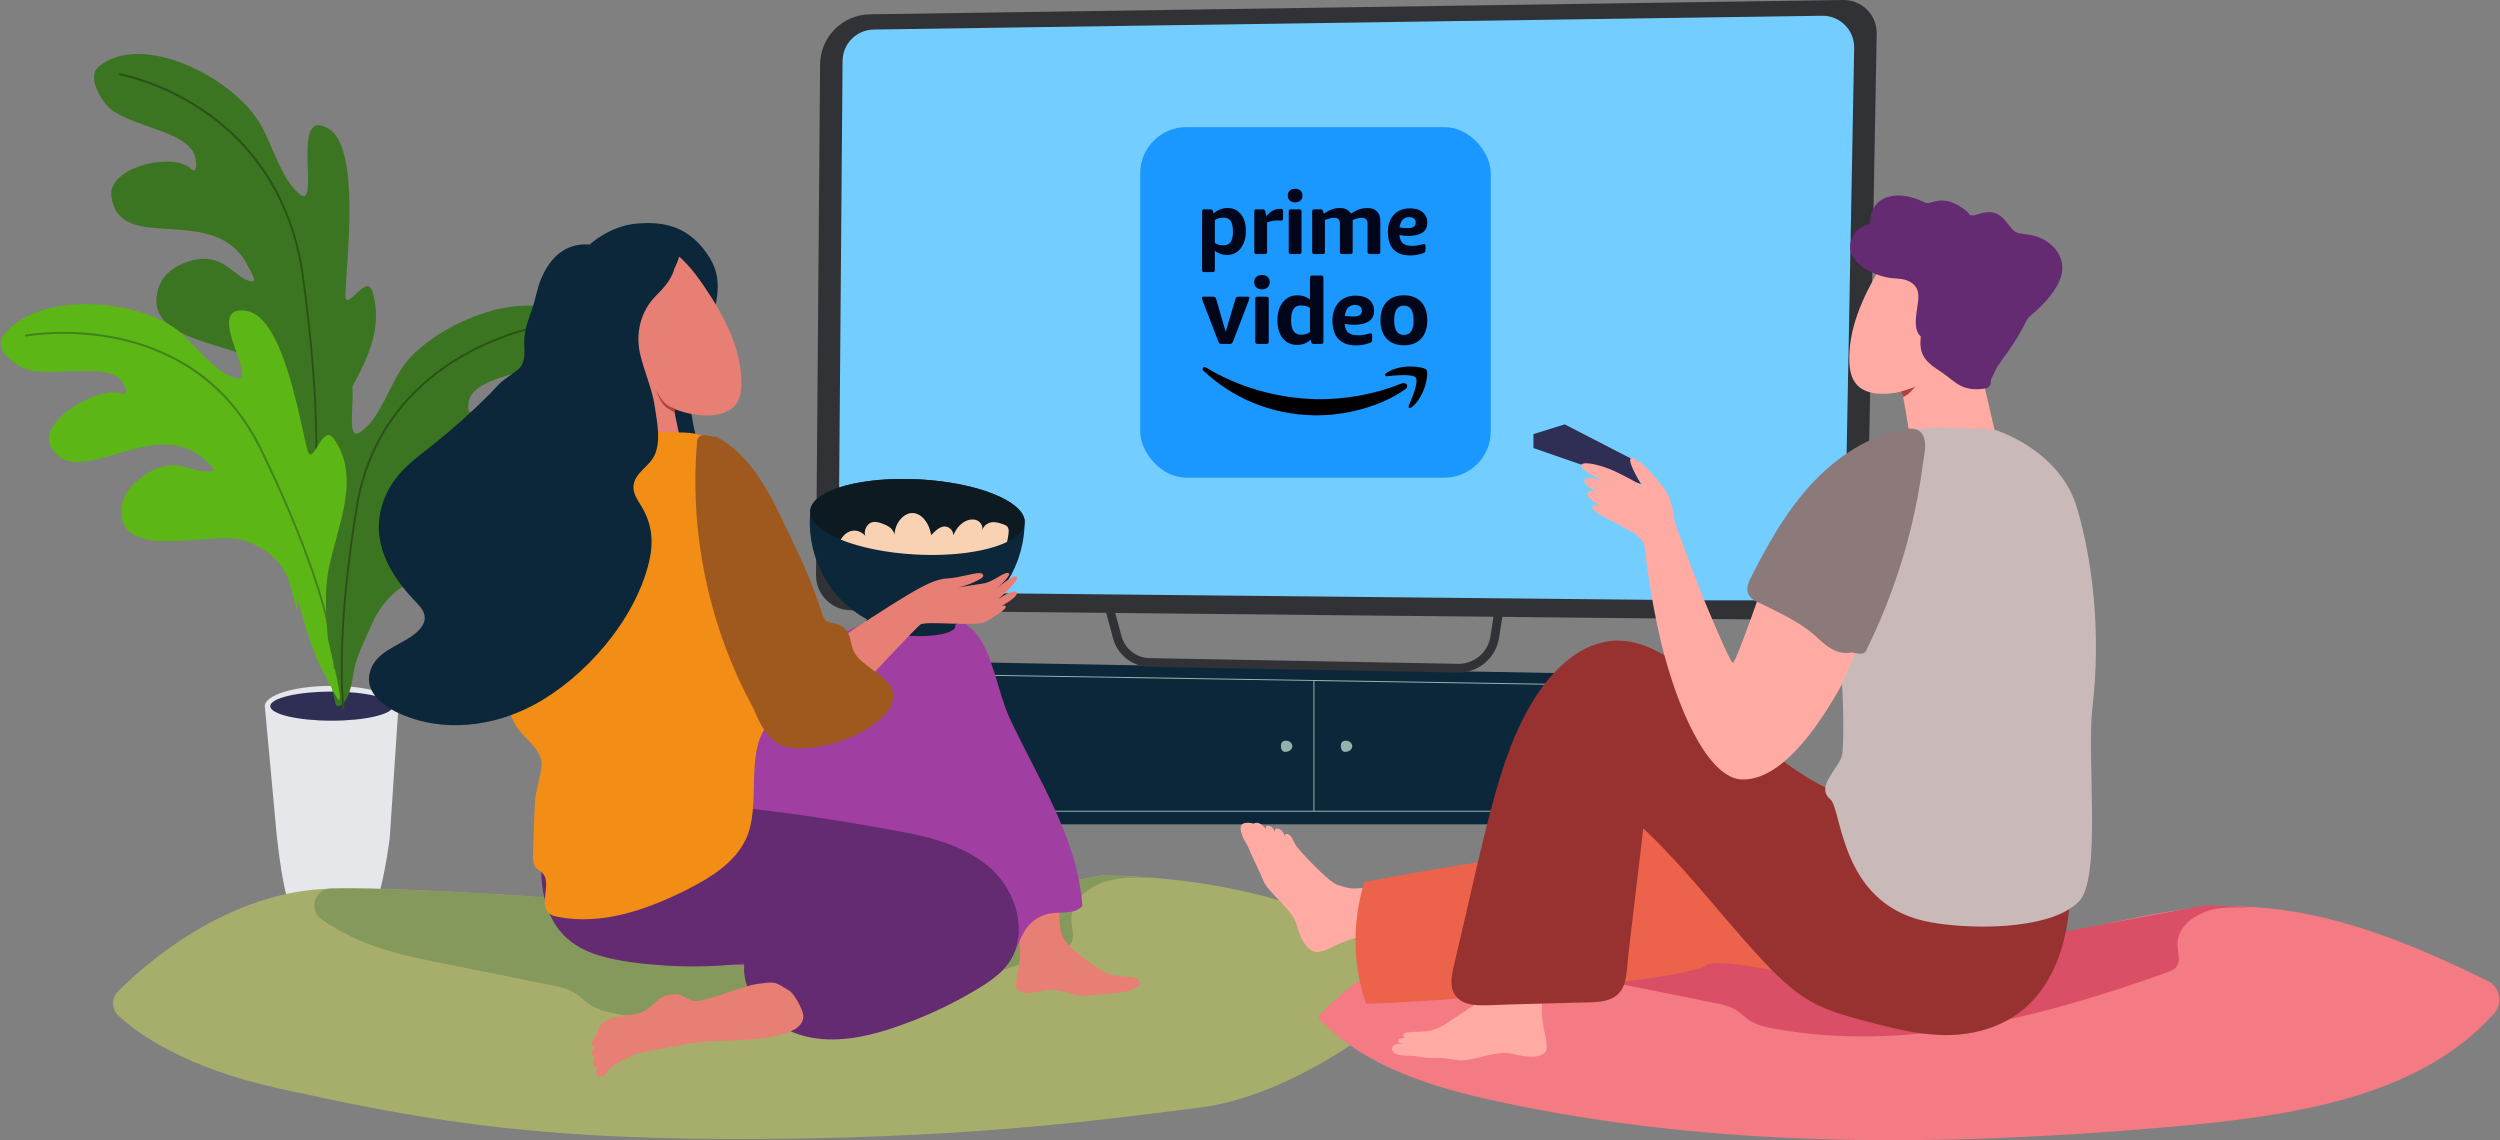
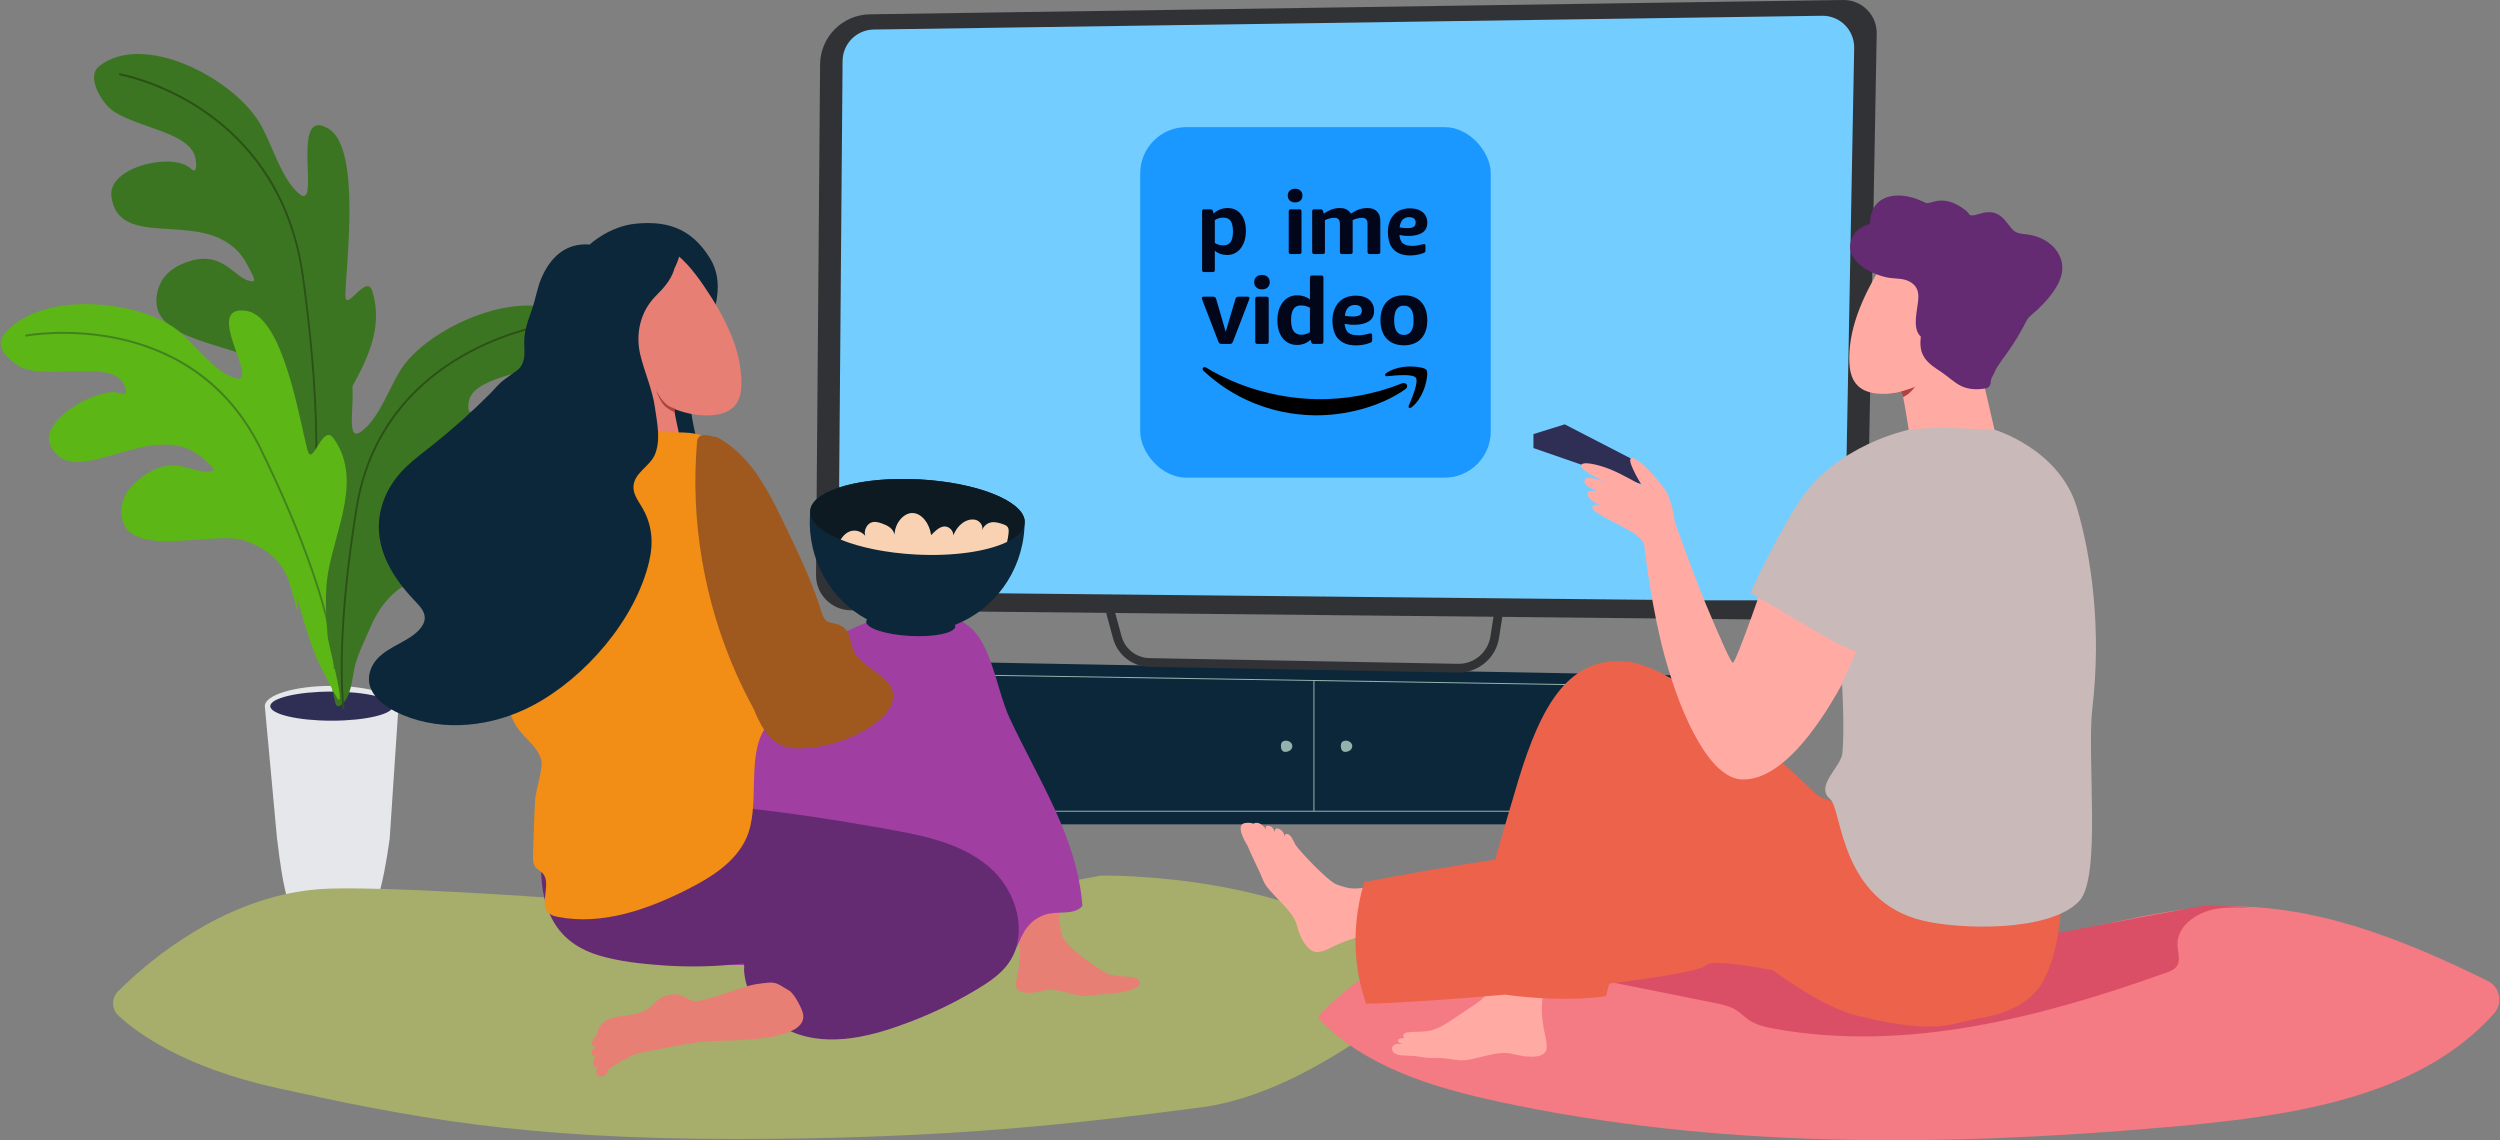
<svg xmlns="http://www.w3.org/2000/svg" width="649" height="296" viewBox="0 0 649 296" fill="none">
  <rect x="0" y="0" width="649" height="296" fill="#808080" stroke="none" />
  <g clip-path="url(#clip0_2502_758)">
    <path d="M86.097 178.051C76.513 178.051 68.746 180.407 68.746 183.313C68.746 183.411 68.754 183.509 68.773 183.604L71.938 217.945H71.957C72.294 219.934 74.133 241.898 80.289 242.354H91.851C98.24 241.949 100.781 219.985 101.128 217.945H101.147L103.435 183.506C103.443 183.441 103.448 183.379 103.448 183.313C103.448 180.407 95.679 178.051 86.097 178.051Z" fill="#E5E7EA" />
    <path d="M86.097 187.092C94.897 187.092 102.03 185.401 102.03 183.314C102.03 181.227 94.897 179.535 86.097 179.535C77.297 179.535 70.164 181.227 70.164 183.314C70.164 185.401 77.297 187.092 86.097 187.092Z" fill="#2F2F56" />
    <path fill-rule="evenodd" clip-rule="evenodd" d="M91.97 173.716C91.978 173.675 91.987 173.634 91.995 173.593C92.807 169.785 94.771 166.163 96.26 162.626C97.784 159.005 100.06 155.756 103.038 153.327C109.821 147.788 134.904 148.459 131.853 136.177C130.976 132.643 128.439 130.592 125.244 129.312C114.016 124.819 111.272 133.072 106.167 133.17C104.912 133.194 106.768 130.73 107.382 129.652C116.276 114.007 142.212 127.739 144.388 113.439C145.437 106.544 128.688 102.768 123.424 106.191C123.263 106.294 122.207 107.163 121.9 106.875C121.31 106.321 121.633 104.455 121.805 103.819C123.6 97.182 140.457 96.854 145.703 91.787C147.664 89.894 151.264 84.781 147.838 82.352C135.939 73.917 111.87 84.656 104.502 95.273C101.109 100.16 98.724 108.351 93.815 111.996C87.439 116.729 96.746 90.722 85.833 96.419C77.203 100.926 80.838 127.56 81.093 135.832C81.251 140.907 75.41 130.402 73.79 135.096C70.656 144.175 75.812 152.645 80.392 159.964C84.483 166.506 85.211 174.832 87.042 182.395C87.113 182.691 87.2 183.012 87.436 183.189C87.844 183.498 88.412 183.197 88.786 182.844C91.128 180.651 91.297 176.954 91.97 173.716Z" fill="#3C7521" />
    <path d="M142.22 84.004C142.111 84.02 131.299 85.585 119.811 92.227C113.06 96.131 107.396 100.996 102.976 106.693C97.45 113.813 93.869 122.254 92.332 131.781C88.542 155.25 88.192 170.409 88.564 178.997C88.648 180.958 88.773 182.664 88.917 184.147C89.083 184.123 89.248 184.099 89.414 184.077C89.27 182.591 89.142 180.882 89.058 178.921C88.691 170.363 89.045 155.256 92.821 131.866C96.274 110.491 109.536 98.755 120.055 92.673C131.462 86.079 142.182 84.525 142.288 84.512C142.424 84.493 142.519 84.365 142.5 84.224C142.481 84.085 142.356 83.985 142.22 84.004Z" fill="#2B5117" />
    <path fill-rule="evenodd" clip-rule="evenodd" d="M75.831 118.019C75.225 118.41 75.651 116.468 75.627 115.686C75.556 113.366 75.861 111.122 75.641 108.802C75.07 102.76 72.495 98.81 68.452 94.99C61.962 88.859 37.836 89.179 40.843 75.881C41.71 72.054 44.16 69.867 47.241 68.53C58.067 63.833 60.656 72.847 65.564 73.034C66.773 73.08 64.999 70.375 64.418 69.19C55.959 52.045 30.93 66.541 28.922 50.967C27.955 43.458 44.087 39.63 49.129 43.436C49.281 43.55 50.294 44.512 50.59 44.205C51.161 43.613 50.862 41.581 50.699 40.886C49.012 33.646 32.802 33.01 27.787 27.419C25.912 25.327 22.479 19.715 25.79 17.134C37.287 8.164 60.368 20.225 67.39 31.883C70.623 37.248 72.867 46.188 77.569 50.231C83.674 55.479 74.88 27.066 85.342 33.437C93.617 38.473 89.957 67.354 89.664 76.34C89.482 81.853 95.162 70.532 96.692 75.661C100.674 89 90.756 100.038 85.768 110.855C83.372 116.05 82.098 122.094 80.965 127.764C80.397 130.605 80.164 145.088 79.085 146.21C78.767 146.541 78.515 144.862 78.496 144.762C77.958 141.923 77.496 139.024 77.08 136.161C76.078 129.242 76.295 121.282 76.526 114.297L75.836 118.022L75.831 118.019Z" fill="#3C7521" />
    <path d="M80.24 137.606C80.21 137.606 80.18 137.601 80.147 137.587C80.022 137.533 79.96 137.372 80.006 137.229C80.02 137.188 81.302 133.094 81.739 123.026C82.144 113.735 81.894 97.313 78.403 71.836C75.211 48.555 62.527 35.585 52.449 28.805C41.517 21.453 31.218 19.59 31.115 19.571C30.984 19.549 30.892 19.408 30.911 19.256C30.93 19.103 31.052 19 31.183 19.022C31.286 19.041 41.677 20.918 52.685 28.324C59.156 32.676 64.573 38.057 68.789 44.317C74.059 52.143 77.453 61.374 78.876 71.752C82.378 97.313 82.625 113.792 82.215 123.116C81.769 133.246 80.506 137.258 80.454 137.424C80.419 137.533 80.332 137.601 80.237 137.603L80.24 137.606Z" fill="#2B5117" />
    <path fill-rule="evenodd" clip-rule="evenodd" d="M77.344 158.065C76.852 158.616 76.749 156.769 76.515 156.093C75.823 154.088 75.521 152.015 74.682 150.059C72.498 144.968 68.898 142.401 63.883 140.458C55.834 137.34 32.112 145.976 31.512 133.292C31.338 129.641 33.171 126.878 35.853 124.639C45.274 116.777 50.248 123.77 55.141 122.235C56.344 121.858 53.869 120.1 52.978 119.269C40.031 107.188 19.224 128.549 13.066 115.607C10.096 109.366 24.986 100.429 30.982 102.015C31.164 102.064 32.422 102.553 32.631 102.181C33.033 101.464 32.193 99.788 31.848 99.236C28.241 93.482 12.077 98.541 5.627 95.384C3.215 94.202 -1.678 90.478 0.898 87.071C9.835 75.237 35.847 77.802 45.901 85.574C50.531 89.152 55.144 96.202 60.867 98.111C68.297 100.592 51.998 78.761 64.03 80.714C73.546 82.26 77.686 108.81 79.805 116.78C81.104 121.667 83.671 109.793 86.559 113.751C94.068 124.05 87.243 137.15 85.222 148.348C84.252 153.724 84.616 159.456 85.021 164.816C85.225 167.503 88.879 180.26 88.115 181.618C87.89 182.018 87.192 180.638 87.146 180.556C85.855 178.255 84.619 175.881 83.44 173.515C80.593 167.804 78.672 160.76 77.026 154.563L77.344 158.062V158.065Z" fill="#5CB615" />
    <g opacity="0.8">
      <path d="M86.95 173.686C86.92 173.697 86.888 173.702 86.855 173.702C86.719 173.697 86.613 173.58 86.618 173.439C86.618 173.398 86.787 169.369 84.519 160.404C82.427 152.129 77.773 137.837 67.491 116.742C58.094 97.462 42.098 90.502 30.332 88.057C17.575 85.406 6.912 87.343 6.804 87.362C6.668 87.386 6.54 87.294 6.518 87.155C6.497 87.017 6.589 86.881 6.725 86.856C6.831 86.838 17.589 84.882 30.438 87.552C37.991 89.122 44.779 91.956 50.62 95.976C57.923 101.005 63.747 107.911 67.933 116.501C78.249 137.666 82.913 152.01 85.01 160.315C87.287 169.337 87.121 173.289 87.113 173.452C87.108 173.558 87.04 173.648 86.947 173.683L86.95 173.686Z" fill="#3C7521" />
    </g>
    <path d="M249.286 232.072C248.476 232.061 247.895 230.934 248.099 229.893L251.519 212.368H255.914L250.467 230.947C250.266 231.635 249.802 232.077 249.288 232.069L249.286 232.072Z" fill="#66192D" />
    <path d="M251.416 212.887C251.416 212.887 253.809 212.577 255.287 214.506L255.914 212.368L251.54 212.146L251.416 212.887Z" fill="#66192D" />
    <path d="M424.406 232.072C425.216 232.061 425.797 230.934 425.593 229.893L422.173 212.368H417.777L423.224 230.947C423.425 231.635 423.89 232.077 424.403 232.069L424.406 232.072Z" fill="#66192D" />
    <path d="M422.276 212.887C422.276 212.887 419.883 212.577 418.405 214.506L417.777 212.368L422.151 212.146L422.276 212.887Z" fill="#66192D" />
    <path d="M442.773 213.993H239.318C234.089 213.993 229.699 210.051 229.139 204.854L226.776 182.985C226.113 176.854 230.981 171.534 237.145 171.646L445.425 175.498C451.553 175.612 456.21 181.048 455.381 187.122L452.92 205.139C452.227 210.211 447.894 213.993 442.776 213.993H442.773Z" fill="#0B2739" />
    <path d="M439.741 210.722H242.353C237.202 210.722 232.902 207.375 232.347 202.936L230.055 184.577C229.772 182.314 230.503 180.078 232.111 178.285C234.078 176.093 237.039 174.862 240.245 174.914L442.314 178.149C445.493 178.201 448.391 179.508 450.266 181.738C451.803 183.566 452.455 185.81 452.099 188.057L449.712 203.18C449.032 207.478 444.745 210.722 439.741 210.722ZM240.055 175.172C237.001 175.172 234.187 176.364 232.307 178.459C230.747 180.195 230.041 182.357 230.313 184.547L232.606 202.906C233.143 207.215 237.335 210.464 242.353 210.464H439.741C444.62 210.464 448.796 207.315 449.456 203.142L451.844 188.019C452.186 185.848 451.556 183.678 450.067 181.906C448.242 179.733 445.414 178.459 442.311 178.41L240.242 175.174C240.18 175.174 240.117 175.174 240.055 175.174V175.172Z" fill="#93B2AC" />
    <path d="M341.225 176.661H340.967V210.594H341.225V176.661Z" fill="#93B2AC" />
    <path d="M332.513 193.664C332.513 192.898 332.803 192.276 333.901 192.276C334.667 192.276 335.496 192.898 335.496 193.664C335.496 194.588 334.651 195.191 333.608 195.191C332.841 195.191 332.513 194.43 332.513 193.664Z" fill="#93B2AC" />
    <path d="M348.068 193.664C348.068 192.898 348.359 192.276 349.456 192.276C350.222 192.276 351.051 192.898 351.051 193.664C351.051 194.588 350.206 195.191 349.163 195.191C348.397 195.191 348.068 194.43 348.068 193.664Z" fill="#93B2AC" />
    <path d="M378.668 174.596C378.603 174.596 378.538 174.596 378.473 174.596L298.354 173.113C293.977 173.031 290.119 170.024 288.976 165.799L287.169 159.146L289.356 158.554L291.163 165.207C292.046 168.465 295.02 170.785 298.397 170.847L378.516 172.33C378.568 172.33 378.62 172.33 378.668 172.33C382.741 172.33 386.267 169.331 386.9 165.291L387.783 159.676L390.021 160.029L389.138 165.645C388.332 170.779 383.846 174.596 378.666 174.596H378.668Z" fill="#313235" />
    <path d="M473.797 160.986L220.859 158.435C215.833 158.383 211.799 154.275 211.839 149.25L212.893 16.729C212.951 9.601 218.691 3.822 225.819 3.716L478.486 -4.56868e-05C483.335 -0.071 487.28 3.887 487.193 8.737L484.59 150.494C484.482 156.362 479.665 161.045 473.797 160.986Z" fill="#313235" />
    <path d="M481.344 12.467L480.466 59.505L480.309 67.949V68.136L478.823 147.788C478.739 152.262 475.088 155.851 470.608 155.851H442.523L415.81 155.585L405.324 155.479L393.048 155.359L388.902 155.316L369.193 155.12L359.538 155.025L351.904 154.949L350.483 154.933L342.822 154.854L337.922 154.805L329.886 154.724L324.246 154.672L309.37 154.523L294.857 154.376L288.261 154.311L277.783 154.208L265.485 154.085L261.337 154.042L241.54 153.849L231.97 153.751L225.816 153.691C221.31 153.645 217.683 149.978 217.683 145.476V145.411L217.805 130.244L218.02 103.819L218.237 77.112L218.731 15.813C218.767 11.347 222.364 7.729 226.827 7.664L473.009 4.091C477.655 4.023 481.431 7.816 481.344 12.461V12.467Z" fill="#74CDFF" />
    <rect x="296" y="33" width="91" height="91" rx="12" fill="#1A98FF" />
    <path d="M312.622 70.629C312.425 70.629 312.28 70.587 312.191 70.503C312.1 70.42 312.055 70.272 312.055 70.061V54.908C312.055 54.697 312.1 54.548 312.191 54.465C312.282 54.382 312.427 54.339 312.622 54.339H314.256C314.604 54.339 314.817 54.506 314.892 54.839L315.051 55.43C315.505 54.991 316.054 54.642 316.698 54.384C317.341 54.126 317.997 53.998 318.664 53.998C320.132 53.998 321.296 54.536 322.151 55.611C323.006 56.687 323.434 58.139 323.434 59.973C323.434 61.23 323.221 62.329 322.799 63.267C322.374 64.206 321.799 64.928 321.072 65.436C320.345 65.944 319.513 66.198 318.572 66.198C317.951 66.198 317.36 66.1 316.801 65.903C316.241 65.706 315.763 65.434 315.369 65.085V70.061C315.369 70.272 315.327 70.42 315.243 70.503C315.16 70.587 315.012 70.629 314.801 70.629H312.622ZM317.597 63.7C318.446 63.7 319.07 63.411 319.472 62.837C319.874 62.262 320.075 61.352 320.075 60.111C320.075 58.854 319.878 57.938 319.484 57.361C319.09 56.786 318.463 56.498 317.599 56.498C316.811 56.498 316.07 56.703 315.373 57.111V63.087C316.038 63.497 316.779 63.7 317.597 63.7Z" fill="#01061B" />
-     <path d="M326.184 65.95C325.987 65.95 325.843 65.905 325.754 65.814C325.662 65.723 325.617 65.578 325.617 65.383V54.91C325.617 54.699 325.662 54.55 325.754 54.467C325.845 54.384 325.989 54.341 326.184 54.341H327.819C328.166 54.341 328.379 54.508 328.455 54.841L328.749 56.068C329.354 55.401 329.927 54.928 330.465 54.648C331.003 54.368 331.574 54.227 332.181 54.227H332.5C332.711 54.227 332.864 54.27 332.955 54.353C333.047 54.437 333.091 54.585 333.091 54.796V56.705C333.091 56.902 333.049 57.047 332.965 57.136C332.882 57.227 332.734 57.272 332.523 57.272C332.417 57.272 332.281 57.264 332.112 57.25C331.946 57.235 331.733 57.227 331.477 57.227C331.127 57.227 330.705 57.276 330.205 57.376C329.706 57.475 329.281 57.599 328.934 57.751V65.385C328.934 65.582 328.891 65.727 328.808 65.816C328.725 65.907 328.576 65.952 328.365 65.952H326.184V65.95Z" fill="#01061B" />
    <path d="M336.209 52.546C335.632 52.546 335.171 52.388 334.824 52.069C334.476 51.75 334.302 51.319 334.302 50.773C334.302 50.229 334.476 49.796 334.824 49.477C335.171 49.158 335.634 49 336.209 49C336.784 49 337.247 49.158 337.594 49.477C337.941 49.796 338.116 50.227 338.116 50.773C338.116 51.317 337.941 51.75 337.594 52.069C337.247 52.388 336.786 52.546 336.209 52.546ZM335.118 65.95C334.921 65.95 334.777 65.906 334.688 65.814C334.596 65.723 334.552 65.579 334.552 65.383V54.91C334.552 54.699 334.596 54.55 334.688 54.467C334.779 54.384 334.923 54.341 335.118 54.341H337.299C337.511 54.341 337.659 54.384 337.742 54.467C337.825 54.55 337.868 54.699 337.868 54.91V65.383C337.868 65.581 337.825 65.725 337.742 65.814C337.659 65.906 337.511 65.95 337.299 65.95H335.118Z" fill="#01061B" />
    <path d="M341.203 65.95C341.006 65.95 340.862 65.905 340.772 65.814C340.681 65.722 340.636 65.578 340.636 65.383V54.91C340.636 54.699 340.681 54.55 340.772 54.467C340.864 54.384 341.008 54.341 341.203 54.341H342.838C343.185 54.341 343.398 54.508 343.473 54.841L343.654 55.454C344.456 54.924 345.179 54.55 345.823 54.329C346.467 54.11 347.129 54 347.812 54C349.174 54 350.137 54.485 350.697 55.454C351.469 54.94 352.196 54.569 352.879 54.341C353.559 54.114 354.264 54 354.991 54C356.051 54 356.874 54.294 357.456 54.886C358.039 55.477 358.332 56.303 358.332 57.361V65.381C358.332 65.578 358.289 65.722 358.206 65.812C358.123 65.903 357.974 65.948 357.763 65.948H355.582C355.385 65.948 355.241 65.903 355.151 65.812C355.06 65.721 355.015 65.576 355.015 65.381V58.09C355.015 57.061 354.552 56.545 353.63 56.545C352.812 56.545 351.987 56.742 351.154 57.136V65.383C351.154 65.58 351.112 65.725 351.028 65.814C350.945 65.905 350.797 65.95 350.586 65.95H348.405C348.208 65.95 348.063 65.905 347.974 65.814C347.883 65.722 347.838 65.578 347.838 65.383V58.09C347.838 57.061 347.375 56.545 346.453 56.545C345.604 56.545 344.771 56.75 343.953 57.158V65.383C343.953 65.58 343.91 65.725 343.827 65.814C343.744 65.905 343.595 65.95 343.384 65.95H341.203Z" fill="#01061B" />
    <path d="M366.128 66.313C364.276 66.313 362.869 65.881 361.738 64.729C360.994 63.974 360.296 62.57 360.296 60.166C360.296 58.226 360.909 56.746 361.91 55.671C362.909 54.595 364.437 54.091 365.879 54.091C367.68 54.091 368.748 54.502 369.567 55.318C369.701 55.452 370.523 56.303 370.523 57.666C370.523 58.135 370.538 58.622 370.217 59.303C369.999 59.764 369.668 60.054 369.581 60.133C368.241 61.36 365.615 61.279 364.727 61.228L363.289 61.009C363.383 62.006 363.663 62.788 364.272 63.233C364.845 63.651 365.477 63.828 366.762 63.828C367.406 63.828 368.267 63.698 369.372 63.411C369.431 63.395 369.547 63.367 369.587 63.361C369.614 63.356 369.721 63.344 369.796 63.371C369.918 63.411 370.054 63.527 370.054 63.856V64.902C370.054 65.144 370.028 65.314 369.959 65.414C369.89 65.513 369.756 65.607 369.559 65.684C368.403 66.104 367.329 66.313 366.128 66.313ZM367.51 57.8C367.51 56.693 366.728 56.374 365.767 56.374C365.133 56.374 364.52 56.602 364.102 57.06C363.693 57.507 363.44 58.188 363.334 59.043C363.334 59.043 365.036 59.351 366.267 59.148C366.904 59.043 367.51 58.689 367.51 57.8Z" fill="#01061B" />
    <path d="M352.07 89.665C350.114 89.665 348.626 89.208 347.43 87.992C346.646 87.194 345.904 85.711 345.904 83.17C345.904 81.121 346.554 79.557 347.61 78.42C348.666 77.285 350.279 76.751 351.804 76.751C353.709 76.751 354.836 77.183 355.702 78.046C355.844 78.188 356.711 79.086 356.711 80.528C356.711 81.024 356.725 81.537 356.386 82.258C356.156 82.746 355.807 83.052 355.714 83.136C354.298 84.431 351.522 84.346 350.584 84.291L349.064 84.06C349.164 85.114 349.458 85.94 350.104 86.41C350.709 86.852 351.376 87.037 352.734 87.037C353.415 87.037 354.325 86.901 355.492 86.596C355.555 86.58 355.677 86.548 355.72 86.542C355.746 86.537 355.862 86.525 355.941 86.552C356.069 86.596 356.213 86.716 356.213 87.064V88.168C356.213 88.424 356.185 88.605 356.114 88.709C356.043 88.812 355.899 88.914 355.689 88.993C354.475 89.446 353.34 89.665 352.07 89.665ZM353.53 80.668C353.53 79.498 352.704 79.163 351.688 79.163C351.02 79.163 350.37 79.405 349.93 79.888C349.499 80.362 349.231 81.078 349.119 81.984C349.119 81.984 350.919 82.309 352.218 82.096C352.891 81.984 353.53 81.609 353.53 80.668Z" fill="#01061B" />
    <path d="M317.136 89.283C316.976 89.283 316.844 89.263 316.74 89.222C316.637 89.184 316.547 89.119 316.476 89.03C316.405 88.942 316.336 88.818 316.273 88.658L312.169 77.975C312.12 77.847 312.081 77.736 312.049 77.64C312.016 77.545 312 77.455 312 77.376C312 77.136 312.158 77.017 312.481 77.017H314.88C315.136 77.017 315.325 77.065 315.444 77.161C315.564 77.256 315.656 77.417 315.721 77.642L318.194 86.139L320.715 77.642C320.778 77.419 320.871 77.258 320.991 77.161C321.111 77.063 321.3 77.017 321.556 77.017H323.883C324.204 77.017 324.364 77.136 324.364 77.376C324.364 77.457 324.348 77.545 324.316 77.64C324.283 77.736 324.244 77.849 324.196 77.975L320.091 88.658C320.028 88.818 319.959 88.942 319.888 89.03C319.817 89.117 319.732 89.182 319.636 89.222C319.541 89.263 319.405 89.283 319.228 89.283H317.136Z" fill="#01061B" />
    <path d="M327.606 75.12C326.999 75.12 326.509 74.951 326.142 74.616C325.774 74.281 325.589 73.824 325.589 73.248C325.589 72.671 325.774 72.216 326.142 71.879C326.509 71.544 326.997 71.375 327.606 71.375C328.213 71.375 328.7 71.544 329.07 71.879C329.438 72.214 329.623 72.671 329.623 73.248C329.623 73.824 329.438 74.279 329.07 74.616C328.703 74.951 328.215 75.12 327.606 75.12ZM326.454 89.284C326.245 89.284 326.095 89.235 325.999 89.139C325.904 89.044 325.855 88.892 325.855 88.685V77.618C325.855 77.395 325.904 77.238 325.999 77.151C326.095 77.064 326.247 77.019 326.454 77.019H328.759C328.983 77.019 329.139 77.064 329.227 77.151C329.314 77.238 329.359 77.395 329.359 77.618V88.685C329.359 88.894 329.314 89.044 329.227 89.139C329.139 89.235 328.983 89.284 328.759 89.284H326.454Z" fill="#01061B" />
    <path d="M336.7 89.547C335.66 89.547 334.757 89.279 333.987 88.743C333.219 88.207 332.63 87.463 332.222 86.511C331.814 85.558 331.609 84.457 331.609 83.21C331.609 81.226 332.08 79.638 333.026 78.446C333.971 77.254 335.22 76.657 336.771 76.657C338.037 76.657 339.131 77.016 340.059 77.737V72.12C340.059 71.896 340.108 71.74 340.204 71.653C340.299 71.565 340.451 71.52 340.658 71.52H342.964C343.187 71.52 343.343 71.565 343.431 71.653C343.518 71.74 343.563 71.896 343.563 72.12V88.684C343.563 88.893 343.518 89.043 343.431 89.139C343.343 89.234 343.187 89.283 342.964 89.283H341.042C340.849 89.283 340.701 89.244 340.598 89.163C340.494 89.084 340.417 88.948 340.37 88.755L340.226 88.203C339.237 89.098 338.059 89.547 336.7 89.547ZM337.852 86.905C338.619 86.905 339.357 86.681 340.059 86.233V79.894C339.371 79.494 338.579 79.293 337.683 79.293C336.834 79.293 336.203 79.61 335.786 80.241C335.37 80.873 335.163 81.829 335.163 83.109C335.163 84.391 335.382 85.341 335.823 85.966C336.264 86.594 336.94 86.905 337.852 86.905Z" fill="#01061B" />
    <path d="M364.449 89.643C362.544 89.643 361.055 89.07 359.983 87.927C358.91 86.783 358.374 85.187 358.374 83.138C358.374 81.107 358.91 79.517 359.983 78.373C361.055 77.23 362.544 76.657 364.449 76.657C366.354 76.657 367.84 77.23 368.915 78.373C369.987 79.519 370.523 81.107 370.523 83.138C370.523 85.187 369.987 86.783 368.915 87.927C367.842 89.07 366.354 89.643 364.449 89.643ZM364.449 86.954C366.128 86.954 366.969 85.683 366.969 83.138C366.969 80.609 366.128 79.344 364.449 79.344C362.767 79.344 361.928 80.609 361.928 83.138C361.93 85.683 362.769 86.954 364.449 86.954Z" fill="#01061B" />
    <path fill-rule="evenodd" clip-rule="evenodd" d="M364.829 101.035C358.356 105.629 349.052 107.962 341.083 107.814C329.911 107.607 319.929 103.291 312.443 96.276C311.856 95.726 312.402 94.999 313.113 95.429C321.237 100.36 331.343 103.427 341.832 103.622C348.908 103.754 356.715 102.428 363.931 99.526C365.017 99.089 365.899 100.273 364.829 101.035Z" fill="black" />
    <path fill-rule="evenodd" clip-rule="evenodd" d="M367.542 98.051C366.746 96.991 362.154 97.456 360.091 97.663C359.465 97.726 359.38 97.18 359.948 96.796C363.651 94.296 369.626 95.149 370.306 96.02C370.991 96.9 369.993 102.889 366.516 105.689C365.982 106.12 365.485 105.876 365.728 105.297C366.537 103.388 368.34 99.113 367.542 98.051Z" fill="black" />
    <path d="M30.637 257.353C28.873 259.116 28.939 261.988 30.77 263.683C35.88 268.412 48.061 277.193 71.992 282.466C105.955 289.95 134.961 295.682 190.905 295.682C246.849 295.682 280.361 291.542 311.687 287.491C335.561 284.408 359.809 265.533 369.997 256.725C372.409 254.642 371.858 250.762 368.965 249.423L347.291 239.396C330.785 231.762 312.102 228.929 299.709 227.891C292.627 227.296 287.601 227.285 286.197 227.299C285.938 227.299 285.683 227.326 285.428 227.372L221.633 239.285C221.233 239.358 220.829 239.377 220.424 239.342C211.986 238.562 117.857 229.939 85.983 230.673C82.247 230.762 78.623 231.203 75.121 231.909C53.663 236.283 37.075 250.923 30.639 257.356L30.637 257.353Z" fill="#A7AD6A" />
-     <path d="M85.871 230.673C81.639 230.781 80.025 236.272 83.511 238.673C86.105 240.458 88.832 242.053 91.72 243.406C99.281 246.946 107.605 248.622 115.82 250.273C124.833 252.08 133.845 253.884 142.858 255.69C145.081 256.136 147.36 256.606 149.264 257.799C150.655 258.671 151.774 259.89 153.141 260.798C155.284 262.218 157.887 262.781 160.432 263.245C198.81 270.214 238.232 259.966 274.863 246.869C275.952 246.484 277.099 246.049 277.802 245.153C279.174 243.395 278.207 240.917 278.134 238.714C277.949 233.167 283.882 229.132 289.527 228.231C292.882 227.695 296.3 227.861 299.709 227.891C292.627 227.296 287.601 227.285 286.197 227.299C285.939 227.299 285.683 227.326 285.428 227.372L221.633 239.285C221.234 239.358 220.829 239.377 220.424 239.342C211.986 238.562 117.857 229.939 85.983 230.673C85.945 230.673 85.909 230.673 85.871 230.676V230.673Z" fill="#86995C" />
    <path d="M295.659 254.509C295.227 253.683 293.556 253.615 291.665 253.49C289.994 253.379 288.152 253.227 286.843 252.466C284.056 250.844 276.531 245.805 275.65 242.642C274.314 237.848 275.403 232.691 275.403 232.691L267.009 234.112L262.89 234.957C262.89 234.957 265.118 244.281 264.778 248.654C264.439 253.025 263.594 254.082 263.819 256.052C264.042 258.021 267.348 258.133 270.918 257.163C274.49 256.193 279.546 258.98 282.439 258.508C285.333 258.035 291.668 257.861 293.42 257.049C295.172 256.237 296.474 256.063 295.661 254.509H295.659Z" fill="#E87F74" />
    <path d="M143.358 228.179C143.505 225.546 143.752 207.274 147.992 207.35C159.242 207.554 170.587 208.124 181.934 208.641C186.705 199.333 196.46 182.352 209.011 171.349C217.647 163.778 223.167 162.515 230.464 159.342C237.104 156.454 248.201 158.529 253.108 164.126C257.742 169.415 259.016 179.784 262.1 186.421C269.424 202.178 279.693 217.385 280.986 235.19C278.698 237.801 274.338 236.296 271.089 237.521C263.336 240.447 265.577 248.111 258.448 253.348C247.53 261.373 229.424 269.425 216.294 269.181C212.939 269.118 209.454 269.026 206.449 267.532C203.651 266.141 201.562 263.682 199.073 261.794C191.687 256.19 196.161 250.602 196.161 250.602C196.161 250.602 163.613 250.211 153.333 246.524C146.43 244.049 142.964 235.217 143.358 228.179Z" fill="#A13EA1" />
    <path d="M148.196 209.094C176.273 208.706 204.3 212.044 231.904 217.187C240.375 218.765 249.217 220.705 255.751 226.326C262.285 231.946 265.436 242.446 260.299 249.363C258.546 251.721 256.061 253.411 253.559 254.951C246.62 259.222 239.185 262.685 231.451 265.247C224.143 267.668 216.213 269.284 208.783 267.271C201.353 265.261 194.703 258.719 194.77 251.02C194.776 250.314 194.806 249.518 194.32 249.007C193.784 248.445 192.888 248.496 192.114 248.583C181.948 249.719 171.625 249.425 161.541 247.714C156.939 246.931 152.19 245.763 148.636 242.734C144.977 239.616 143.04 234.853 142.404 230.088C141.766 225.323 142.301 220.488 142.834 215.712C142.994 214.277 143.171 212.791 143.923 211.561C145.135 209.575 147.639 208.684 149.962 208.765C152.285 208.847 154.496 209.743 156.648 210.624" fill="#642A72" />
    <path d="M148.196 210.724C170.451 210.434 192.676 212.444 214.651 215.872C220.098 216.723 225.528 217.657 230.948 218.662C235.531 219.513 240.133 220.417 244.545 221.958C252.504 224.739 259.894 230.344 261.097 239.222C261.624 243.115 260.584 246.964 257.786 249.779C256.063 251.515 253.966 252.808 251.882 254.063C249.603 255.435 247.272 256.722 244.898 257.918C240.269 260.249 235.468 262.229 230.54 263.832C225.585 265.443 220.421 266.673 215.178 266.54C207.077 266.334 197.694 261.561 196.498 252.702C196.248 250.852 196.8 248.486 194.849 247.366C193.928 246.839 192.871 246.877 191.853 246.981C190.448 247.124 189.046 247.26 187.636 247.358C182.095 247.747 176.525 247.717 170.986 247.266C165.971 246.858 160.78 246.282 155.96 244.769C151.557 243.386 148.05 240.768 145.977 236.587C143.722 232.036 143.54 226.807 143.871 221.835C144.043 219.26 144.143 216.511 144.724 213.992C145.222 211.838 146.805 210.632 148.984 210.42C151.483 210.175 153.953 211.273 156.213 212.194C158.155 212.987 159 209.833 157.08 209.051C152.722 207.271 146.854 205.639 143.217 209.784C141.573 211.659 141.372 214.134 141.111 216.505C140.78 219.515 140.47 222.536 140.481 225.568C140.5 230.588 141.437 235.788 144.2 240.067C146.89 244.231 151.03 246.739 155.721 248.102C160.97 249.627 166.602 250.219 172.038 250.607C178.02 251.036 184.034 250.977 190.005 250.425C190.709 250.36 191.407 250.273 192.111 250.211C192.334 250.192 192.706 250.105 192.907 250.156C193.249 250.246 192.79 249.632 193.132 250.295C193.295 250.613 193.135 251.414 193.154 251.784C193.181 252.37 193.255 252.954 193.344 253.536C193.67 255.649 194.48 257.698 195.604 259.515C197.889 263.207 201.426 266.087 205.401 267.793C215.561 272.156 227.272 268.771 237.044 264.954C242.287 262.905 247.375 260.471 252.241 257.635C256.449 255.182 261.008 252.43 263.091 247.809C266.658 239.896 262.953 230.205 256.563 224.881C248.622 218.266 237.998 216.611 228.142 214.843C204.656 210.632 180.867 207.771 156.99 207.456C154.059 207.418 151.128 207.421 148.196 207.456C146.099 207.483 146.094 210.743 148.196 210.716V210.724Z" fill="#642A72" />
    <path d="M182.785 123.034C182.002 118.244 180.587 113.667 179.731 108.886C178.232 100.513 180.405 94.178 183.304 86.786C185.773 80.486 188.09 73.3 184.396 67.188C179.153 58.511 172.146 57.424 165.159 58.057C158.172 58.69 153.084 63.477 153.084 63.477C146.876 63.01 142.872 66.737 140.517 72.282C139.479 74.724 139.079 77.364 138.254 79.864C137.194 83.069 136.029 85.544 136.091 89.133C136.118 90.608 136.303 92.121 135.92 93.534C135.129 96.438 132.402 97.677 130.362 99.47C122.807 106.109 128.05 117.307 122.698 125.397C119.889 129.643 116.121 133.287 114.839 138.481C113.472 144.015 114.999 153.455 115.991 158.869C116.181 159.907 116.42 160.977 116.961 161.741C118.577 164.017 121.41 162.227 123.774 162.243C127.069 162.265 129.729 166.076 133.013 166.334C137.36 166.674 140.987 160.787 145.349 160.548C149.036 160.347 152.149 164.221 155.811 164.642C159.484 165.063 163.274 161.439 164.265 156.56C164.657 154.631 164.665 152.539 165.379 150.776C167.794 144.821 175.477 146.294 179.256 142.181C182.891 138.223 183.776 132.072 183.181 125.979C183.084 124.984 182.951 124.004 182.793 123.031L182.785 123.034Z" fill="#0B2739" />
    <path fill-rule="evenodd" clip-rule="evenodd" d="M210.258 133.912C210.274 133.61 210.296 133.308 210.323 133.007C210.345 132.692 210.378 132.377 210.416 132.07C211.616 127.025 223.923 123.651 238.696 124.449C253.474 125.248 265.346 129.926 265.996 135.072C266.001 135.381 265.998 135.699 265.987 136.014C265.982 136.316 265.971 136.617 265.955 136.919C265.322 148.625 257.943 158.312 247.911 162.219C247.962 162.347 247.995 162.477 247.987 162.607C247.894 164.324 242.643 165.435 236.256 165.09C229.87 164.745 224.77 163.075 224.863 161.358C224.874 161.165 224.958 160.983 225.091 160.806C215.754 155.767 209.633 145.46 210.258 133.912Z" fill="#0B2739" />
    <path fill-rule="evenodd" clip-rule="evenodd" d="M210.323 132.7C210.318 132.8 210.318 132.909 210.323 133.01C210.413 135.612 213.404 138.12 218.237 140.086C218.74 139.242 219.386 138.573 220.12 138.174C221.622 137.356 223.42 137.726 224.621 139.1C224.159 137.815 224.993 136.183 226.02 135.713C227.047 135.243 228.161 135.59 229.185 135.976C230.421 136.438 231.804 137.133 232.22 138.761C232.345 135.65 234.694 133.05 237.009 133.183C239.318 133.317 241.299 135.892 241.709 138.921C242.662 137.943 243.684 136.919 244.857 136.702C246.039 136.479 247.4 137.394 247.512 138.967C248.522 136.221 250.932 134.496 253.151 134.925C254.197 135.126 255.365 136.348 254.928 137.663C255.387 136.422 256.438 135.715 257.454 135.582C258.476 135.444 259.481 135.778 260.462 136.112C260.962 136.283 261.524 136.514 261.747 137.139C261.883 137.519 261.858 137.973 261.817 138.402C261.739 139.176 261.611 139.94 261.426 140.684C264.08 139.396 265.727 137.807 265.985 136.014C266.001 135.914 266.012 135.808 266.017 135.707C266.028 135.493 266.017 135.283 265.993 135.072C265.344 129.926 253.472 125.248 238.693 124.449C223.92 123.651 211.614 127.025 210.413 132.07C210.364 132.276 210.332 132.483 210.321 132.697L210.323 132.7Z" fill="#0E1A21" />
    <path fill-rule="evenodd" clip-rule="evenodd" d="M218.237 140.086C223.17 142.094 230.019 143.536 237.645 143.949C247.552 144.485 256.349 143.145 261.431 140.687C261.616 139.94 261.744 139.179 261.823 138.405C261.861 137.975 261.885 137.522 261.752 137.141C261.529 136.517 260.967 136.286 260.467 136.115C259.489 135.78 258.481 135.446 257.46 135.585C256.444 135.718 255.392 136.424 254.933 137.666C255.368 136.351 254.202 135.128 253.157 134.927C250.937 134.498 248.527 136.226 247.517 138.97C247.403 137.394 246.042 136.479 244.863 136.704C243.686 136.921 242.668 137.946 241.714 138.924C241.304 135.892 239.326 133.316 237.014 133.186C234.7 133.053 232.35 135.655 232.225 138.763C231.809 137.136 230.426 136.443 229.19 135.979C228.166 135.593 227.052 135.245 226.025 135.715C224.999 136.185 224.165 137.818 224.626 139.103C223.426 137.728 221.627 137.356 220.125 138.177C219.391 138.576 218.742 139.247 218.242 140.089L218.237 140.086Z" fill="#F8D2B3" />
    <path d="M179.541 101.85C179.115 102.173 174.964 101.847 174.458 101.988C174.545 102.904 174.646 103.814 174.76 104.694C175.121 107.459 175.779 110.282 176.368 113.061C176.414 113.276 176.455 113.523 176.325 113.702C176.216 113.854 176.015 113.911 175.83 113.952C172.087 114.811 168.139 114.762 164.42 113.808C163.698 113.623 162.951 113.382 162.443 112.838C161.799 112.146 161.687 111.13 161.606 110.187C161.465 108.527 161.326 106.816 161.823 105.226C162.318 103.64 163.399 102.317 164.284 100.912C165.374 99.184 166.2 97.245 166.346 95.21C166.564 92.2 165.298 89.28 165.132 86.267C164.923 82.491 166.566 78.655 169.446 76.202C171.326 74.599 173.744 73.499 175.004 71.377C175.444 70.638 175.754 69.763 176.469 69.282C178.069 68.207 179.696 71.564 180.204 72.705C180.802 74.045 180.973 75.468 181.136 76.769C181.454 79.329 181.071 80.961 181.367 82.167C181.462 82.559 182.193 84.713 183.005 86.09C183.662 87.207 184.143 87.652 184.154 88.473C184.173 89.76 182.125 89.837 181.755 90.915C180.861 93.531 181.867 100.084 179.538 101.85H179.541Z" fill="#E87F74" />
-     <path d="M218.4 165.253L219.976 164.547C219.976 164.335 231.961 156.587 235.553 154.487C239.144 152.387 242.714 150.284 245.982 150.154C247.579 150.089 249.573 149.619 251.293 149.247C253.097 148.855 254.594 148.57 255.009 148.972C255.816 149.76 254.635 150.284 252.665 151.205C250.695 152.123 248.655 152.517 248.655 152.517C248.655 152.517 252.616 151.86 255.268 151.466C256.506 151.281 257.778 150.583 258.894 149.937C260.168 149.2 261.239 148.529 261.82 148.774C262.749 149.165 259.655 151.977 258.712 152.808C259.717 151.944 263.284 148.969 263.961 149.757C264.279 150.127 263.559 151.132 262.586 152.205C261.141 153.797 259.133 155.536 259.133 155.536C259.133 155.536 260.242 154.791 261.399 154.218C262.556 153.645 263.762 153.24 263.961 153.916C264.203 154.75 261.858 156.266 260.019 157.307C260.432 157.176 260.801 157.141 261.019 157.318C261.73 157.899 258.259 160.078 255.767 161.431C253.273 162.784 240.364 161.053 238.902 162.167C237.441 163.281 224.396 177.318 224.396 177.318C224.396 177.318 220.242 174.965 219.19 170.895C218.139 166.826 218.403 165.25 218.403 165.25L218.4 165.253Z" fill="#E87F74" />
    <path d="M212.157 159.309C210.408 155.085 203.173 136.354 197.96 126.18C193.918 118.296 185.694 112.45 177.438 112.282C176.55 112.263 175.662 112.249 174.773 112.233C174.646 112.233 174.518 112.227 174.388 112.227C173.513 112.214 172.638 112.2 171.763 112.189C171.622 112.189 171.483 112.186 171.342 112.184C170.47 112.173 169.598 112.162 168.723 112.151C168.579 112.151 168.435 112.148 168.291 112.146C167.403 112.135 166.515 112.127 165.626 112.119C164.651 112.108 163.676 112.1 162.701 112.089C162.638 112.089 162.576 112.089 162.513 112.089C161.549 112.078 160.587 112.067 159.623 112.056C159.598 112.056 159.574 112.056 159.549 112.053C159.514 112.053 159.481 112.048 159.449 112.042L157.792 112.426C157.115 112.559 156.697 112.627 156.243 112.711C155.629 112.814 154.79 112.961 153.809 113.14C150.766 113.7 147.789 115.672 145.032 116.965C143.768 117.557 142.491 118.158 141.418 119.024C140.142 120.059 139.218 121.423 138.381 122.8C134.051 129.937 131.576 138.057 131.171 146.261C130.56 158.625 130.612 170.912 132.136 183.235C133.065 190.744 139.215 192.194 140.549 197.429C141.022 199.285 139.047 205.405 138.919 207.606C138.647 212.319 138.555 217.052 138.373 221.77C138.327 222.982 138.321 224.319 139.112 225.237C139.582 225.783 140.272 226.095 140.78 226.606C143.407 229.247 139.699 234.775 142.578 237.138C143.225 237.671 144.073 237.877 144.896 238.035C156.36 240.257 168.099 236.125 178.517 230.849C184.594 227.771 190.807 223.917 193.678 217.739C197.552 209.407 193.632 196.468 198.636 189.032C199.813 189.79 200.967 191.094 202.309 191.738C203.975 192.534 205.871 192.705 207.715 192.664C213.841 192.526 219.889 190.097 224.409 185.96C226.224 184.3 229.429 180.771 228.49 178.024C227.81 176.041 224.518 174.4 223.217 172.702C219.204 167.465 219.794 169.766 218.788 163.406C218.324 160.456 214.303 164.506 212.152 159.312L212.157 159.309Z" fill="#F28D15" />
    <path d="M178.422 80.505C180.549 80.578 180.16 81.456 178.704 81.279C178.726 81.344 178.745 81.41 178.753 81.48C178.816 81.994 178.452 82.464 177.935 82.526C177.422 82.589 176.952 82.225 176.89 81.708C176.879 81.621 176.881 81.535 176.895 81.45C175.61 81.711 175.105 81.994 175.105 81.994C175.105 81.994 176.295 80.432 178.422 80.505Z" fill="#0B2739" />
    <path d="M181.481 77.009L181.258 78.612C181.258 78.612 179.574 77.935 177.868 77.962C176.162 77.989 174.988 78.957 174.988 78.957L175.219 77.677C175.219 77.677 176.118 76.916 177.759 76.658C178.745 76.503 179.995 76.528 181.481 77.006V77.009Z" fill="#0B2739" />
    <path d="M181.367 93.412L179.294 93.309C179.294 93.309 180.098 94.458 180.685 94.857L181.269 95.256L181.367 93.412Z" fill="white" />
    <path d="M153.613 271.287C153.336 270.537 155.021 268.364 155.021 268.364H155.026C156.273 261.944 164.534 265.063 168.498 261.675C171.027 259.513 171.489 258.339 175.14 258.116C177.512 257.972 178.699 260.097 181.019 259.85C184.996 259.429 192.627 255.981 196.555 255.451C201.366 254.802 200.932 254.745 204.923 257.193C206.191 257.97 208.394 262.05 208.536 263.533C209.218 270.784 188.147 269.964 183.776 270.325C177.922 270.809 172.092 272.208 166.273 273.267C164.64 273.563 161.66 275.242 159.288 276.647C158.454 277.255 157.794 277.837 157.631 278.26C157.093 279.646 155.23 279.869 154.822 278.796C154.613 278.25 154.901 277.454 155.232 276.804C154.915 277.136 154.534 277.266 154.197 276.644C153.448 275.256 154.92 273.753 154.92 273.753C154.92 273.753 153.983 274.503 153.662 273.753C153.342 273.004 154.822 271.287 154.822 271.287C154.822 271.287 153.893 272.037 153.616 271.287H153.613Z" fill="#E87F74" />
    <path d="M231.108 178.022C229.962 176.234 228.02 174.963 226.343 173.721C224.762 172.548 223.021 171.333 221.948 169.643C220.842 167.905 221.051 165.723 219.959 163.987C219.389 163.08 218.557 162.466 217.558 162.099C216.582 161.741 215.232 161.79 214.425 161.081C213.665 160.415 213.393 159.255 213.097 158.334C212.63 156.886 212.143 155.449 211.616 154.023C209.69 148.818 207.357 143.77 204.939 138.777C200.432 129.472 195.868 118.815 186.346 113.602C185.96 113.39 185.577 113.346 185.232 113.417C184.407 113.105 183.518 112.944 182.595 112.939C181.657 112.936 181.041 113.691 180.965 114.569C179.172 135.167 182.785 156.082 191.166 174.968C192.521 178.019 194.007 181.007 195.613 183.933C197.237 187.875 199.329 192.327 203.456 193.713C205.749 194.484 208.365 194.338 210.734 194.072C213.268 193.786 215.765 193.254 218.174 192.412C222.548 190.879 227.569 188.358 230.456 184.609C231.953 182.664 232.499 180.195 231.108 178.024V178.022Z" fill="#9F591F" />
    <path d="M172.638 65.629C169.218 63.417 164.189 64.194 161.598 67.335C159.987 69.285 159.337 71.869 159.185 74.392C158.87 79.698 160.56 84.911 162.538 89.845C163.948 93.36 165.558 96.878 168.12 99.665C171.839 103.711 177.332 105.862 182.815 106.191C185.599 106.359 188.886 105.789 190.174 103.314C190.668 102.363 190.78 101.266 190.815 100.195C191.103 91.38 186.71 83.113 181.807 75.781C179.139 71.79 176.151 67.81 171.97 65.455" fill="#E87F74" />
    <path d="M173.461 64.222C170.399 62.35 166.547 62.306 163.358 63.898C159.699 65.727 158.044 69.622 157.631 73.502C157.145 78.071 158.226 82.714 159.729 87.003C161.141 91.037 162.755 95.251 165.287 98.734C167.713 102.072 170.954 104.523 174.776 106.061C178.291 107.476 182.461 108.294 186.235 107.62C187.889 107.324 189.587 106.612 190.731 105.341C192.13 103.781 192.434 101.749 192.461 99.723C192.521 95.354 191.481 91.021 189.834 86.998C187.979 82.464 185.469 78.25 182.714 74.211C180.025 70.261 176.985 66.479 172.796 64.048C170.978 62.994 169.335 65.808 171.149 66.862C174.311 68.696 176.748 71.429 178.862 74.371C180.975 77.313 182.912 80.356 184.61 83.529C186.308 86.702 187.748 90.111 188.549 93.67C188.93 95.354 189.152 97.058 189.193 98.783C189.231 100.388 189.34 102.426 187.925 103.518C185.58 105.322 181.562 104.61 178.949 103.98C175.719 103.2 172.619 101.725 170.185 99.435C167.634 97.039 165.99 93.893 164.637 90.706C163.16 87.226 161.831 83.608 161.155 79.88C160.484 76.18 160.296 71.217 162.988 68.21C165.192 65.748 169.049 65.346 171.812 67.036C173.608 68.133 175.246 65.316 173.458 64.222H173.461Z" fill="#E87F74" />
    <path d="M174.98 70.095C175.012 69.992 175.029 69.888 175.037 69.785C176.433 67.063 177.156 64.143 176.871 61.04C176.857 60.888 176.824 60.75 176.781 60.619C176.659 59.935 176.148 59.356 175.241 59.41C169.101 59.769 162.842 62.078 158.476 66.52C155.917 69.125 154.241 72.407 152.66 75.656C151.062 78.943 149.528 82.268 148.479 85.775C144.532 88.644 140.584 91.513 136.637 94.384C134.735 95.767 132.823 97.139 130.929 98.533C129.471 99.609 128.292 101.119 127.012 102.401C124.708 104.708 122.339 106.949 119.908 109.122C117.477 111.293 114.983 113.395 112.429 115.425C110.101 117.275 107.697 119.043 105.54 121.097C101.201 125.229 98.395 130.605 98.351 136.682C98.311 142.659 101.082 148.046 104.725 152.616C105.572 153.678 106.474 154.697 107.403 155.688C108.387 156.737 109.539 157.804 110.047 159.184C110.949 161.619 108.889 163.716 107.072 165.02C103.222 167.777 97.553 169.212 96.064 174.322C94.437 179.904 99.949 183.645 104.333 185.514C115.252 190.173 127.966 188.6 138.292 183.148C151.834 175.995 164.928 160.942 168.509 145.805C169.715 140.711 169.283 136.001 166.531 131.469C165.548 129.847 164.35 128.169 164.45 126.275C164.635 122.771 168.56 121.154 169.911 118.209C171.644 114.433 170.571 109.731 170.027 105.819C169.367 101.07 167.322 96.707 166.213 92.067C164.917 86.639 166.232 80.831 170.269 76.802C172.255 74.819 174.081 72.814 174.974 70.098L174.98 70.095Z" fill="#0B2739" />
    <path d="M171.608 103.425C171.608 103.425 172.342 104.488 173.266 105.15C174.189 105.813 175.137 106.022 175.137 106.022L175.251 107.101C175.251 107.101 173.616 106.403 172.505 105.354C171.394 104.303 170.31 101.377 170.31 101.377L171.608 103.425Z" fill="#B24242" />
    <path d="M342.548 264.653C354.526 277.038 372.034 282.316 388.913 285.965C445.327 298.154 503.77 297.693 561.27 292.716C592.175 290.043 627.298 285.799 647.475 263.077C649.844 260.409 649.004 256.207 645.804 254.637C623.642 243.77 600.406 234.281 575.212 235.381C558.339 236.12 542.069 241.727 525.329 243.96C493.811 248.168 462.08 240.328 430.366 238.041C398.888 235.772 363.947 240.499 342.532 263.588C342.254 263.887 342.263 264.351 342.545 264.645L342.551 264.65L342.548 264.653Z" fill="#F47A83" />
    <path d="M384.781 239.195C389.195 243.278 394.042 246.848 399.538 249.418C406.261 252.567 413.659 254.055 420.964 255.522C428.978 257.128 436.989 258.733 445.003 260.339C446.978 260.735 449.005 261.151 450.697 262.213C451.934 262.99 452.931 264.071 454.142 264.881C456.047 266.144 458.361 266.644 460.627 267.057C494.748 273.251 529.795 264.142 562.365 252.499C563.335 252.156 564.351 251.771 564.979 250.972C566.198 249.41 565.337 247.207 565.272 245.248C565.109 240.314 570.385 236.728 575.402 235.927C578.385 235.452 581.422 235.598 584.454 235.626C576.986 234.998 572.085 235.104 572.085 235.104L514.501 245.856C514.501 245.856 424.112 237.419 394.433 238.098C391.113 238.176 387.889 238.568 384.775 239.195H384.781Z" fill="#DB4F66" />
    <path d="M427.72 126.098L423.349 119.013L406.202 110.163L398.082 112.686V116.319L420.763 124.178L427.72 126.098Z" fill="#2F2F56" />
    <path d="M323.857 219.551C325.028 222.415 327.106 226.375 327.951 228.6C329.144 231.746 335.642 236.112 336.642 240.116C337.642 244.121 339.799 247.511 342.344 247.125C344.89 246.739 345.664 245.533 350.801 243.811C355.938 242.088 368.698 241.472 368.698 241.472L367.212 236.938L363.814 227.794C363.814 227.794 358.177 230.54 351.499 230.66C350.347 230.681 348.764 230.271 346.984 229.614C344.708 228.772 337.18 220.725 336.348 219.372C335.751 218.397 335.183 216.503 334.039 216.503C333.469 216.503 333.491 216.889 333.55 217.337C333.447 216.655 333.143 215.8 332.29 215.311C330.891 214.504 330.85 215.881 330.858 216.199C330.839 215.9 330.687 214.656 329.429 214.403C327.998 214.118 328.804 215.547 328.804 215.547C328.804 215.547 327.568 213.311 325.851 213.643C325.629 213.686 325.468 213.757 325.349 213.846C325.153 213.746 324.955 213.672 324.754 213.643C324.455 213.599 324.2 213.58 323.988 213.591C323.773 213.588 323.54 213.602 323.276 213.643C320.649 214.039 323.004 218.187 323.855 219.548L323.857 219.551ZM333.597 218C333.597 217.856 333.591 217.677 333.567 217.478C333.591 217.655 333.61 217.834 333.597 218Z" fill="#FFABA3" />
    <path d="M362.901 270.224C362.88 270.116 362.896 270.004 362.961 269.912C363.056 269.776 363.227 269.714 363.39 269.665C363.839 269.531 364.303 269.447 364.77 269.415C364.349 269.445 364.145 268.841 364.385 268.505C364.624 268.168 365.08 268.059 365.496 267.999C367.348 267.739 369.255 267.948 371.089 267.578C373.377 267.116 375.365 265.799 377.286 264.511C379.236 263.204 381.184 261.895 383.135 260.588C384.691 259.545 386.338 258.024 386.865 256.179C388.516 250.425 387.169 244.237 387.169 244.237L397.541 245.94L402.632 246.956C402.632 246.956 399.88 258.146 400.299 263.392C400.717 268.638 401.76 269.904 401.486 272.27C401.209 274.633 397.126 274.769 392.714 273.604C390.638 273.058 388.158 273.506 385.737 274.076C383.013 274.72 380.369 275.516 378.478 275.217C376.628 274.924 374.632 274.633 372.757 274.628C371.798 274.625 370.904 274.685 369.946 274.552C368.946 274.416 367.954 274.21 366.949 274.123C365.819 274.025 364.678 274.079 363.553 273.93C362.996 273.856 362.426 273.723 361.98 273.386C361.535 273.052 361.25 272.471 361.41 271.947C361.537 271.531 361.921 271.229 362.339 271.075C362.803 270.906 363.675 271.094 364.021 270.795C363.749 270.792 363.436 270.776 363.197 270.634C363.048 270.548 362.931 270.387 362.899 270.224H362.901Z" fill="#FFABA3" />
    <path d="M352.138 249.295C351.44 242.425 352.2 235.563 354.145 228.969C363.428 227.201 375.669 225.003 388.147 223.158C390.182 216.003 392.298 208.703 394.145 202.602C400.065 183.066 407.354 169.95 422.836 171.817C438.321 173.68 472.021 206.658 472.021 206.658L497.592 217.233L534.867 222.311C534.867 222.311 535.324 232.751 534.867 238.059C534.65 240.578 533.362 251.55 528.763 257.095C524.131 262.68 516.15 263.957 513.678 264.37C506.514 265.568 503.094 268.836 482.308 263.71C475.816 262.11 467.935 257.47 460.162 251.846C451.121 250.222 444.265 249.279 442.874 250.583C441.431 251.936 431.162 253.685 417.769 255.343L416.916 258.583C416.916 258.583 408.264 260.173 393.689 258.583C392.594 258.464 391.583 258.336 390.652 258.203C376.865 259.445 363.412 260.355 354.656 260.561C353.393 256.918 352.529 253.145 352.138 249.293V249.295Z" fill="#EC624B" />
    <path d="M483.281 84.102C483.612 83.333 487.6 76.856 488.111 75.615C488.367 74.993 488.668 74.189 489.157 72.944C489.228 72.76 489.923 67.576 490.016 67.392C491.317 68.014 493.322 68.459 495.231 69.589C497.076 70.679 497.769 71.939 499.162 73.368C501.091 75.349 498.894 82.083 499.986 83.922C499.836 84.151 500.325 84.284 500.165 84.525C500.165 84.525 500.57 84.466 501.809 84.251C503.186 81.363 504.118 80.643 504.683 79.413C504.821 79.035 505.813 79.171 505.775 79.342C507.519 79.25 510.119 79.25 509.7 82.173C508.98 87.237 505.191 87.674 505.191 87.674C505.191 87.674 503.308 90.736 503.007 91.219C502.077 94.558 505.237 95.156 509.119 97.734C509.863 98.239 512.349 99.921 514.93 99.277L517.812 111.733H495.533C495.533 111.733 493.985 101.437 493.544 101.575C491.754 102.14 489.997 102.216 488.532 102.007C486.761 101.752 485.419 101.075 484.963 100.336C484.129 98.983 485.84 94.501 485.737 92.626C485.677 91.534 485.826 88.818 485.965 86.74C485.109 86.229 483.512 85.533 483.343 85.283C483.08 84.898 483.113 84.498 483.278 84.107L483.281 84.102Z" fill="#FFABA3" />
-     <path d="M492.393 75.732C492.23 75.732 492.067 75.658 491.958 75.522C491.409 74.83 490.871 74.463 490.393 74.463H490.388C489.877 74.468 489.532 74.889 489.529 74.895C489.345 75.137 488.997 75.186 488.755 75.001C488.513 74.819 488.464 74.474 488.646 74.235C488.674 74.2 489.315 73.376 490.377 73.368C491.225 73.401 492.048 73.857 492.83 74.846C493.02 75.085 492.977 75.43 492.735 75.615C492.634 75.691 492.515 75.729 492.395 75.729L492.393 75.732Z" fill="#2F2F56" />
+     <path d="M492.393 75.732C492.23 75.732 492.067 75.658 491.958 75.522C491.409 74.83 490.871 74.463 490.393 74.463H490.388C489.877 74.468 489.532 74.889 489.529 74.895C489.345 75.137 488.997 75.186 488.755 75.001C488.513 74.819 488.464 74.474 488.646 74.235C488.674 74.2 489.315 73.376 490.377 73.368C491.225 73.401 492.048 73.857 492.83 74.846C493.02 75.085 492.977 75.43 492.735 75.615C492.634 75.691 492.515 75.729 492.395 75.729Z" fill="#2F2F56" />
    <path d="M491.686 77.186C491.686 77.186 491.135 76.504 490.385 76.341C489.638 76.178 489.214 76.523 489.214 76.523L489.798 76.68C489.673 76.802 489.592 76.982 489.592 77.186C489.592 77.552 489.847 77.848 490.162 77.848C490.477 77.848 490.733 77.552 490.733 77.186C490.733 77.09 490.714 76.998 490.684 76.916L491.686 77.186Z" fill="#2F2F56" />
    <path d="M493.547 101.573C493.547 101.573 495.003 101.469 497.19 98.451C499.377 95.433 500.485 91.478 500.485 91.478C500.485 91.478 500.105 96.438 497.921 99.424C495.734 102.407 494.694 102.719 494.694 102.719L494.042 103.094L493.547 101.573Z" fill="#B24242" />
    <path d="M487.927 89.587L485.837 88.883L485.726 92.062C485.726 92.062 486.25 92.026 486.826 91.494C487.218 91.133 487.63 90.546 487.927 89.587Z" fill="white" />
    <path d="M498.356 59.519C501.67 57.153 506.728 57.696 509.464 60.715C511.162 62.589 511.933 65.14 512.197 67.656C512.757 72.942 511.311 78.226 509.562 83.246C508.315 86.822 506.87 90.41 504.438 93.314C500.909 97.525 495.522 99.929 490.059 100.511C487.285 100.807 483.974 100.391 482.575 97.976C482.037 97.05 481.874 95.958 481.79 94.89C481.094 86.096 485.101 77.637 489.66 70.084C492.14 65.974 494.941 61.861 499.01 59.316" fill="#FFABA3" />
    <path d="M499.179 60.926C501.545 59.326 504.683 59.242 507.098 60.823C510.032 62.744 510.681 66.718 510.689 69.957C510.7 74.031 509.616 78.003 508.326 81.839C507.16 85.3 505.862 88.886 503.585 91.796C501.58 94.357 498.815 96.284 495.797 97.46C493.069 98.522 489.709 99.394 486.772 98.815C485.492 98.563 484.286 97.99 483.773 96.713C483.102 95.042 483.286 92.825 483.403 91.076C483.651 87.411 484.71 83.809 486.106 80.426C487.701 76.569 489.79 72.896 492.015 69.37C494.107 66.058 496.498 62.869 499.834 60.723C501.591 59.59 499.958 56.767 498.187 57.908C494.634 60.196 491.969 63.447 489.687 66.96C487.405 70.473 485.131 74.477 483.406 78.5C481.656 82.581 480.388 86.859 480.127 91.312C479.904 95.126 480.154 99.611 484.126 101.374C487.5 102.874 491.648 102.192 495.058 101.154C498.804 100.013 502.363 97.992 505.033 95.099C507.956 91.929 509.646 87.919 511.056 83.904C512.629 79.427 513.963 74.743 513.949 69.957C513.938 65.496 512.721 60.565 508.744 58.009C505.408 55.865 500.817 55.89 497.535 58.112C495.807 59.283 497.437 62.108 499.182 60.926H499.179Z" fill="#FFABA3" />
    <path d="M535.337 68.698C535.332 68.652 535.324 68.612 535.316 68.568C535.31 68.47 535.302 68.37 535.28 68.266C534.354 63.838 530.249 61.306 526.041 60.828C525.093 60.72 524.044 60.665 523.199 60.176C522.455 59.744 521.942 59.005 521.428 58.334C520.322 56.892 519.143 55.474 517.247 55.148C516.275 54.979 515.305 55.132 514.354 55.357C513.544 55.553 512.126 56.221 511.287 55.77C511.461 55.83 510.79 55.091 510.692 54.99C510.352 54.645 509.95 54.349 509.551 54.072C508.614 53.423 507.595 52.852 506.514 52.483C505.49 52.135 504.378 51.991 503.303 52.094C502.379 52.181 501.561 52.537 500.67 52.695C500.054 52.803 499.793 52.597 499.119 52.293C498.111 51.842 497.079 51.45 496.011 51.176C492.132 50.174 487.554 50.774 485.946 54.971C485.601 55.87 485.544 56.751 485.43 57.696C485.416 57.816 485.395 58.028 485.37 58.172C485.354 58.177 485.343 58.18 485.324 58.185C483.634 58.593 481.991 59.549 481.135 61.1C477.837 67.074 485.052 71.008 489.855 72.018C491.795 72.426 494.006 72.127 495.786 73.129C497.435 74.058 498.049 75.362 498.013 77.188C497.962 79.886 496.172 85.256 498.635 87.365C498.437 89.206 498.464 91.051 499.497 92.7C500.57 94.414 502.333 95.498 503.982 96.588C505.721 97.737 507.239 99.285 509.119 100.209C511.07 101.168 513.498 101.217 515.596 100.801C516.286 100.665 516.796 99.905 516.791 99.228C516.785 98.359 517.185 97.859 517.565 97.109C517.891 96.465 518.119 95.821 518.513 95.21C519.358 93.895 520.303 92.643 521.216 91.374C523.107 88.75 524.639 86.093 526.103 83.222C526.669 82.113 528.043 81.233 528.961 80.35C530.024 79.329 531.053 78.269 531.98 77.123C533.892 74.754 535.701 71.869 535.329 68.696L535.337 68.698Z" fill="#642A72" />
-     <path d="M537.644 223.789C537.633 222.602 536.584 222.086 535.677 222.243C535.622 222.222 535.565 222.203 535.506 222.189C514.175 216.576 491.485 214.205 471.89 203.393C467.416 200.923 463.161 198.046 459.336 194.648C455.191 190.967 451.656 186.68 447.78 182.727C443.971 178.848 439.787 175.324 435.327 172.216C431.148 169.304 426.508 166.759 421.336 166.357C411.92 165.623 404.175 172.646 399.261 179.934C393.374 188.666 390 199.095 387.302 209.184C384.327 220.323 381.898 231.618 379.269 242.844C378.595 245.723 377.894 248.595 377.248 251.48C376.756 253.669 376.392 256.177 377.658 258.19C378.918 260.195 381.23 260.828 383.463 260.939C386.199 261.075 388.989 260.839 391.727 260.763C397.696 260.602 403.664 260.442 409.63 260.279C414.107 260.16 419.999 260.692 421.659 255.408C422.447 252.906 422.458 250.026 422.765 247.432C423.115 244.476 423.463 241.523 423.814 238.568C424.523 232.569 425.232 226.571 425.941 220.573C426.158 218.731 426.375 216.889 426.595 215.047C433.879 221.879 440.333 229.524 446.807 237.117C450.401 241.33 454.012 245.533 457.799 249.573C461.447 253.463 465.343 257.261 470.002 259.926C474.881 262.719 480.442 264.05 485.829 265.484C491.42 266.973 497.098 268.323 502.895 268.646C512.985 269.206 522.947 266.071 529.295 257.894C536.82 248.204 537.75 235.609 537.641 223.786L537.644 223.789Z" fill="#983230" />
    <path d="M458.657 148.913C458.657 148.913 450.847 171.659 449.869 172.058C449.413 172.246 446.191 164.87 442.893 156.97C439.146 147.997 434.732 135.286 434.732 135.286C434.566 133.344 433.615 129.024 432.208 127.071C428.769 122.3 424.319 118.182 423.349 119.011C422.379 119.839 426.259 126.066 426.259 126.066C426.259 126.066 420.926 122.955 417.693 121.708C414.46 120.464 410.581 119.635 410.421 120.88C410.26 122.124 416.886 125.237 416.886 125.237C416.886 125.237 411.629 122.895 411.306 124.762C410.983 126.628 416.886 128.348 416.886 128.348C416.886 128.348 412.154 126.248 412.154 128.323C412.154 130.399 418.019 132.083 418.019 132.083C418.019 132.083 413.379 129.921 413.379 131.787C413.379 133.164 420.543 136.131 424.061 138.358C425.112 139.024 426.022 139.953 426.769 140.98C427.294 145.454 429.03 158.929 432.151 170.352C436.805 187.383 444.273 202.007 452.137 202.346C458.337 202.615 464.384 197.489 469.524 190.977C478.089 180.124 484.129 165.419 484.129 165.419L458.66 148.91L458.657 148.913Z" fill="#FFABA3" />
    <path d="M502.789 110.945L495.533 111.564C495.533 111.564 476.424 115.441 466.9 130.445C460.184 141.026 454.408 153.911 454.408 153.911L477.041 167.174L481.887 169.165L478.19 177.44C478.19 177.44 478.88 188.701 478.299 195.454C477.983 199.127 471.026 204.028 475.126 207.475C478.201 210.059 477.571 233.933 499.339 239.037C509.116 241.33 532.161 241.966 539.755 233.933C545.617 227.731 541.675 196.734 543.188 183.794C545.593 163.237 542.947 144.52 539.179 131.811C534.647 116.536 517.812 111.567 517.812 111.567L502.786 110.948L502.789 110.945Z" fill="#C9B9B8" />
-     <path d="M499.274 113.143C498.127 110.776 495.604 111.146 493.455 111.597C483.52 113.681 474.895 120.051 468.44 127.693C464.857 131.934 461.803 136.585 459.065 141.407C457.706 143.8 456.419 146.234 455.169 148.684C454.148 150.687 452.547 153.246 454.579 155.185C455.525 156.087 456.929 156.584 458.081 157.158C459.404 157.818 460.735 158.47 462.05 159.146C464.661 160.488 467.258 161.917 469.603 163.697C471.914 165.452 473.813 167.88 476.565 168.983C477.91 169.524 479.399 169.668 480.765 169.339C480.915 169.421 481.094 169.48 481.303 169.51C481.73 169.573 482.159 169.632 482.585 169.695C483.267 169.793 484.082 169.641 484.427 168.945C489.448 158.78 493.387 148.09 496.082 137.076C497.437 131.537 498.47 125.924 499.211 120.271C499.496 118.09 500.29 115.24 499.271 113.14L499.274 113.143Z" fill="#8C7A7A" />
  </g>
  <defs>
    <clipPath id="clip0_2502_758">
      <rect width="648.667" height="296" fill="white" transform="translate(0.167)" />
    </clipPath>
  </defs>
</svg>